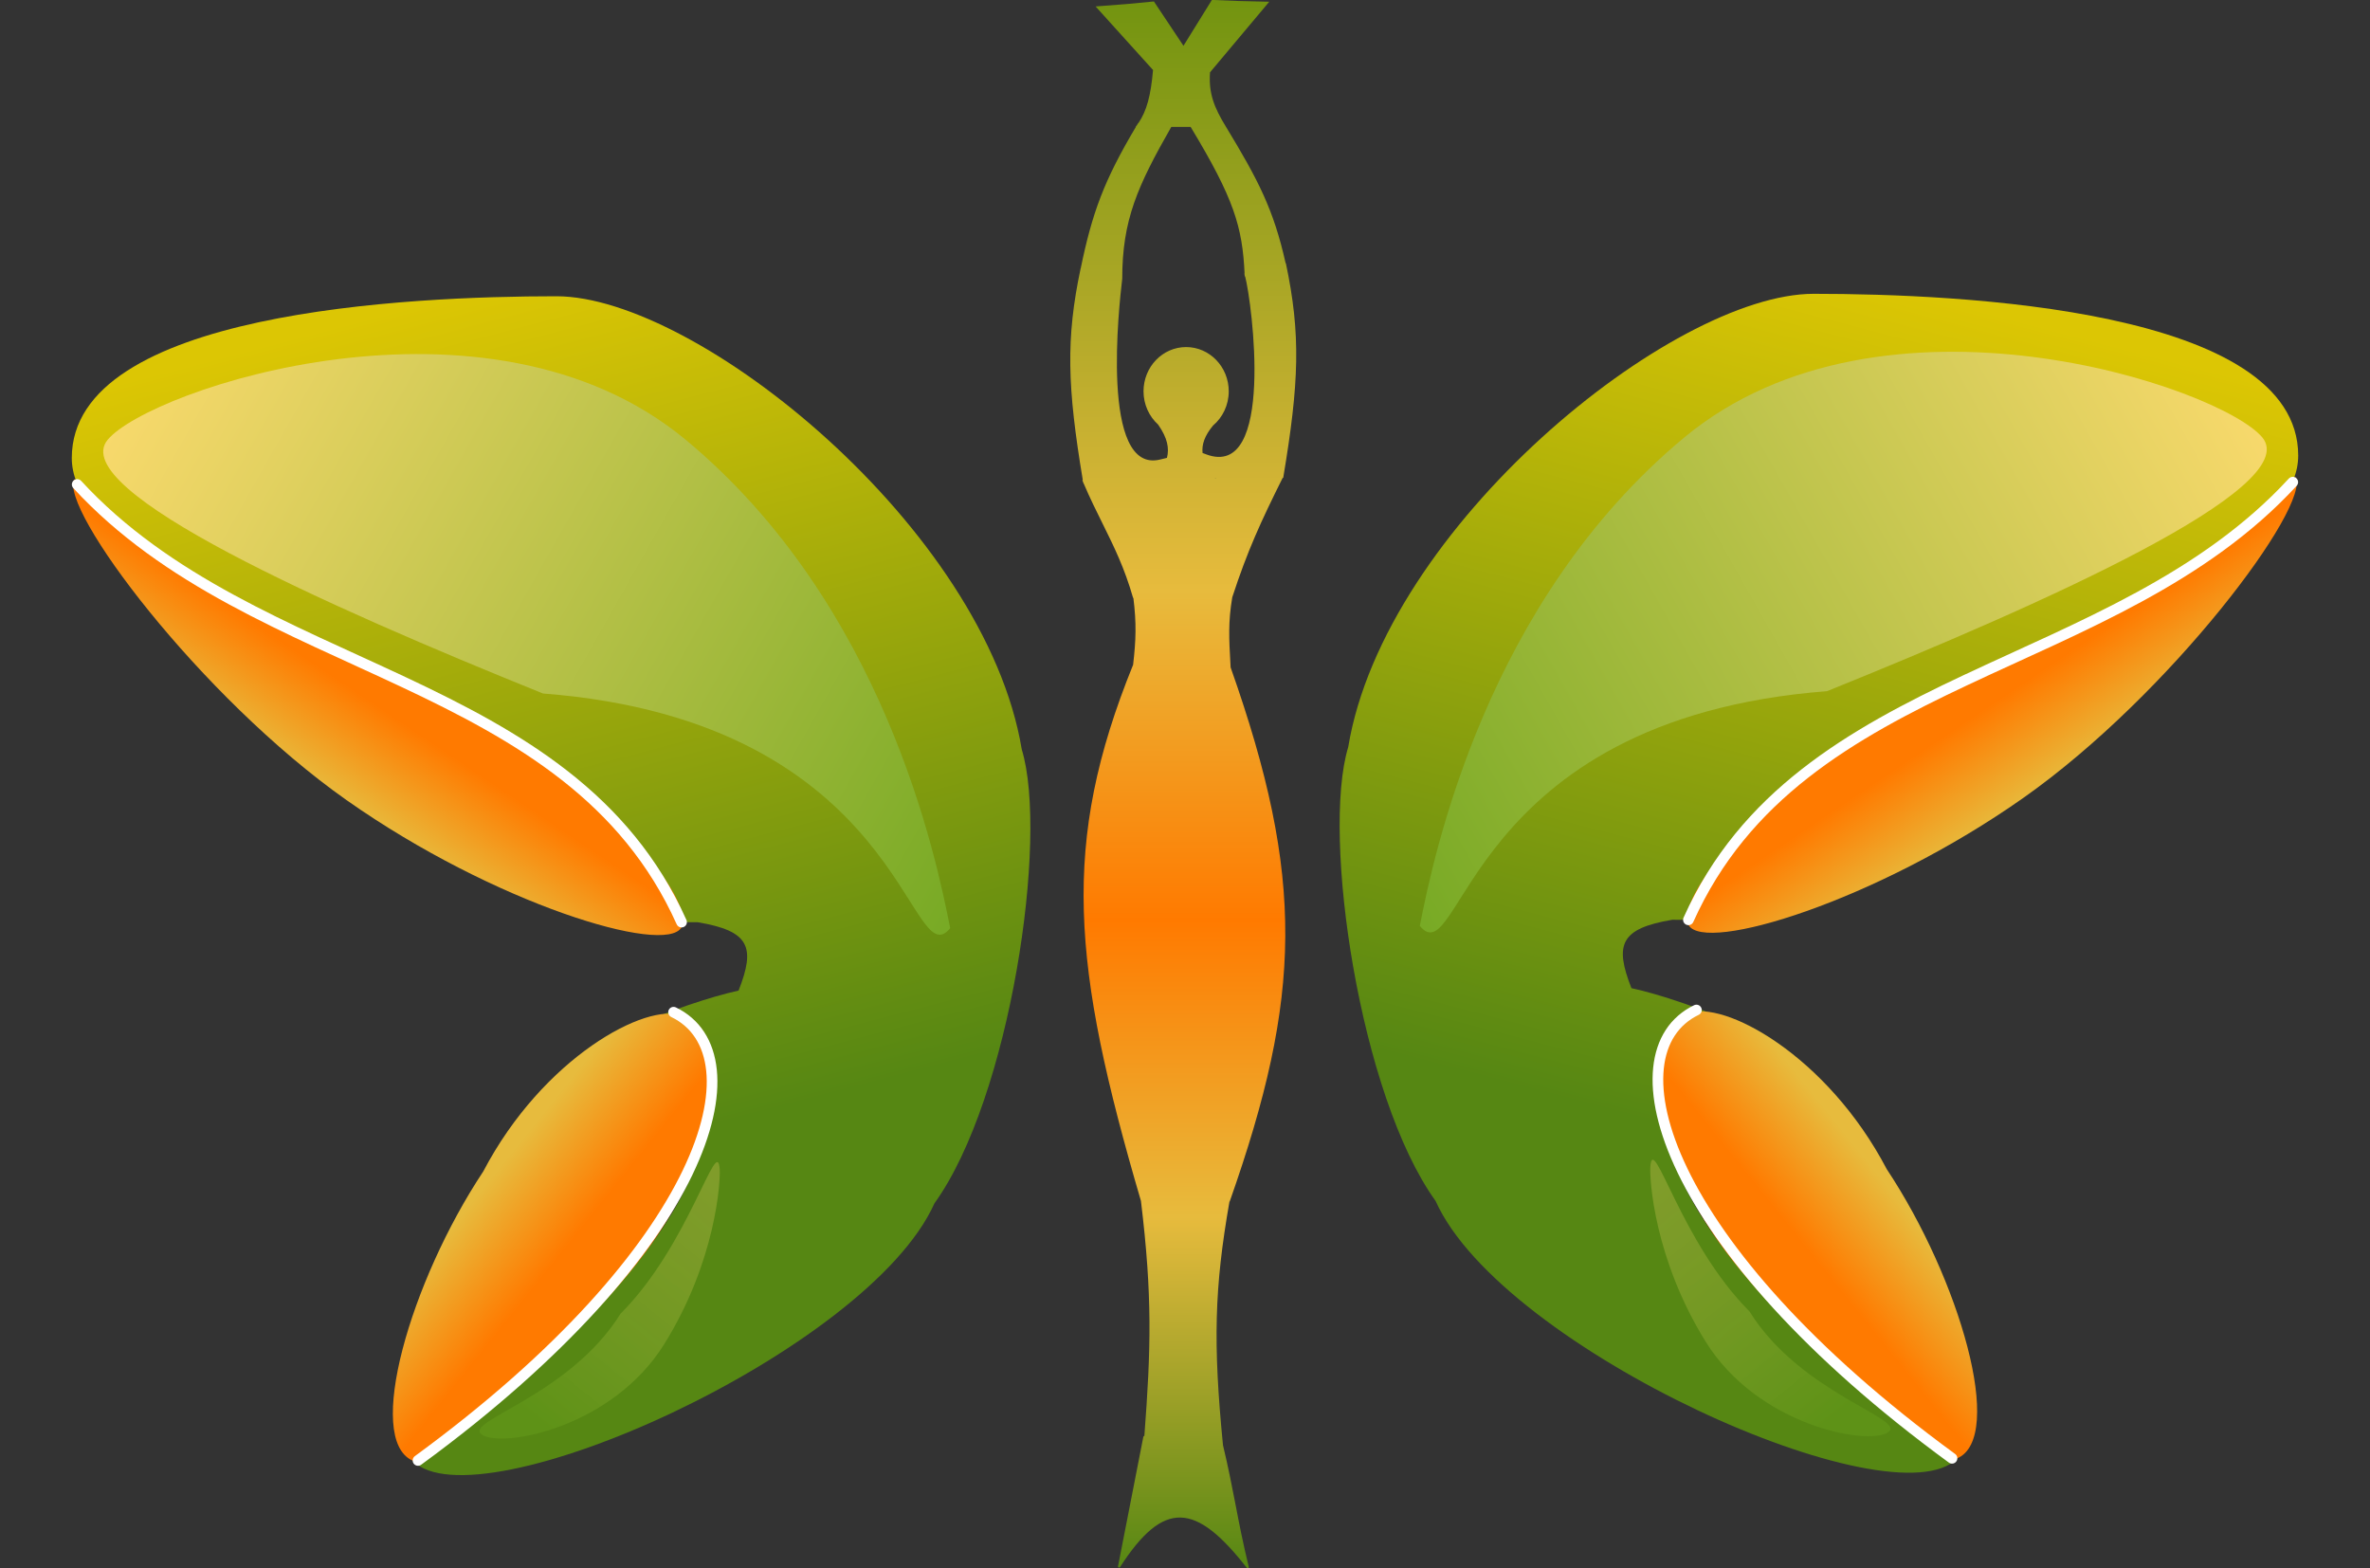
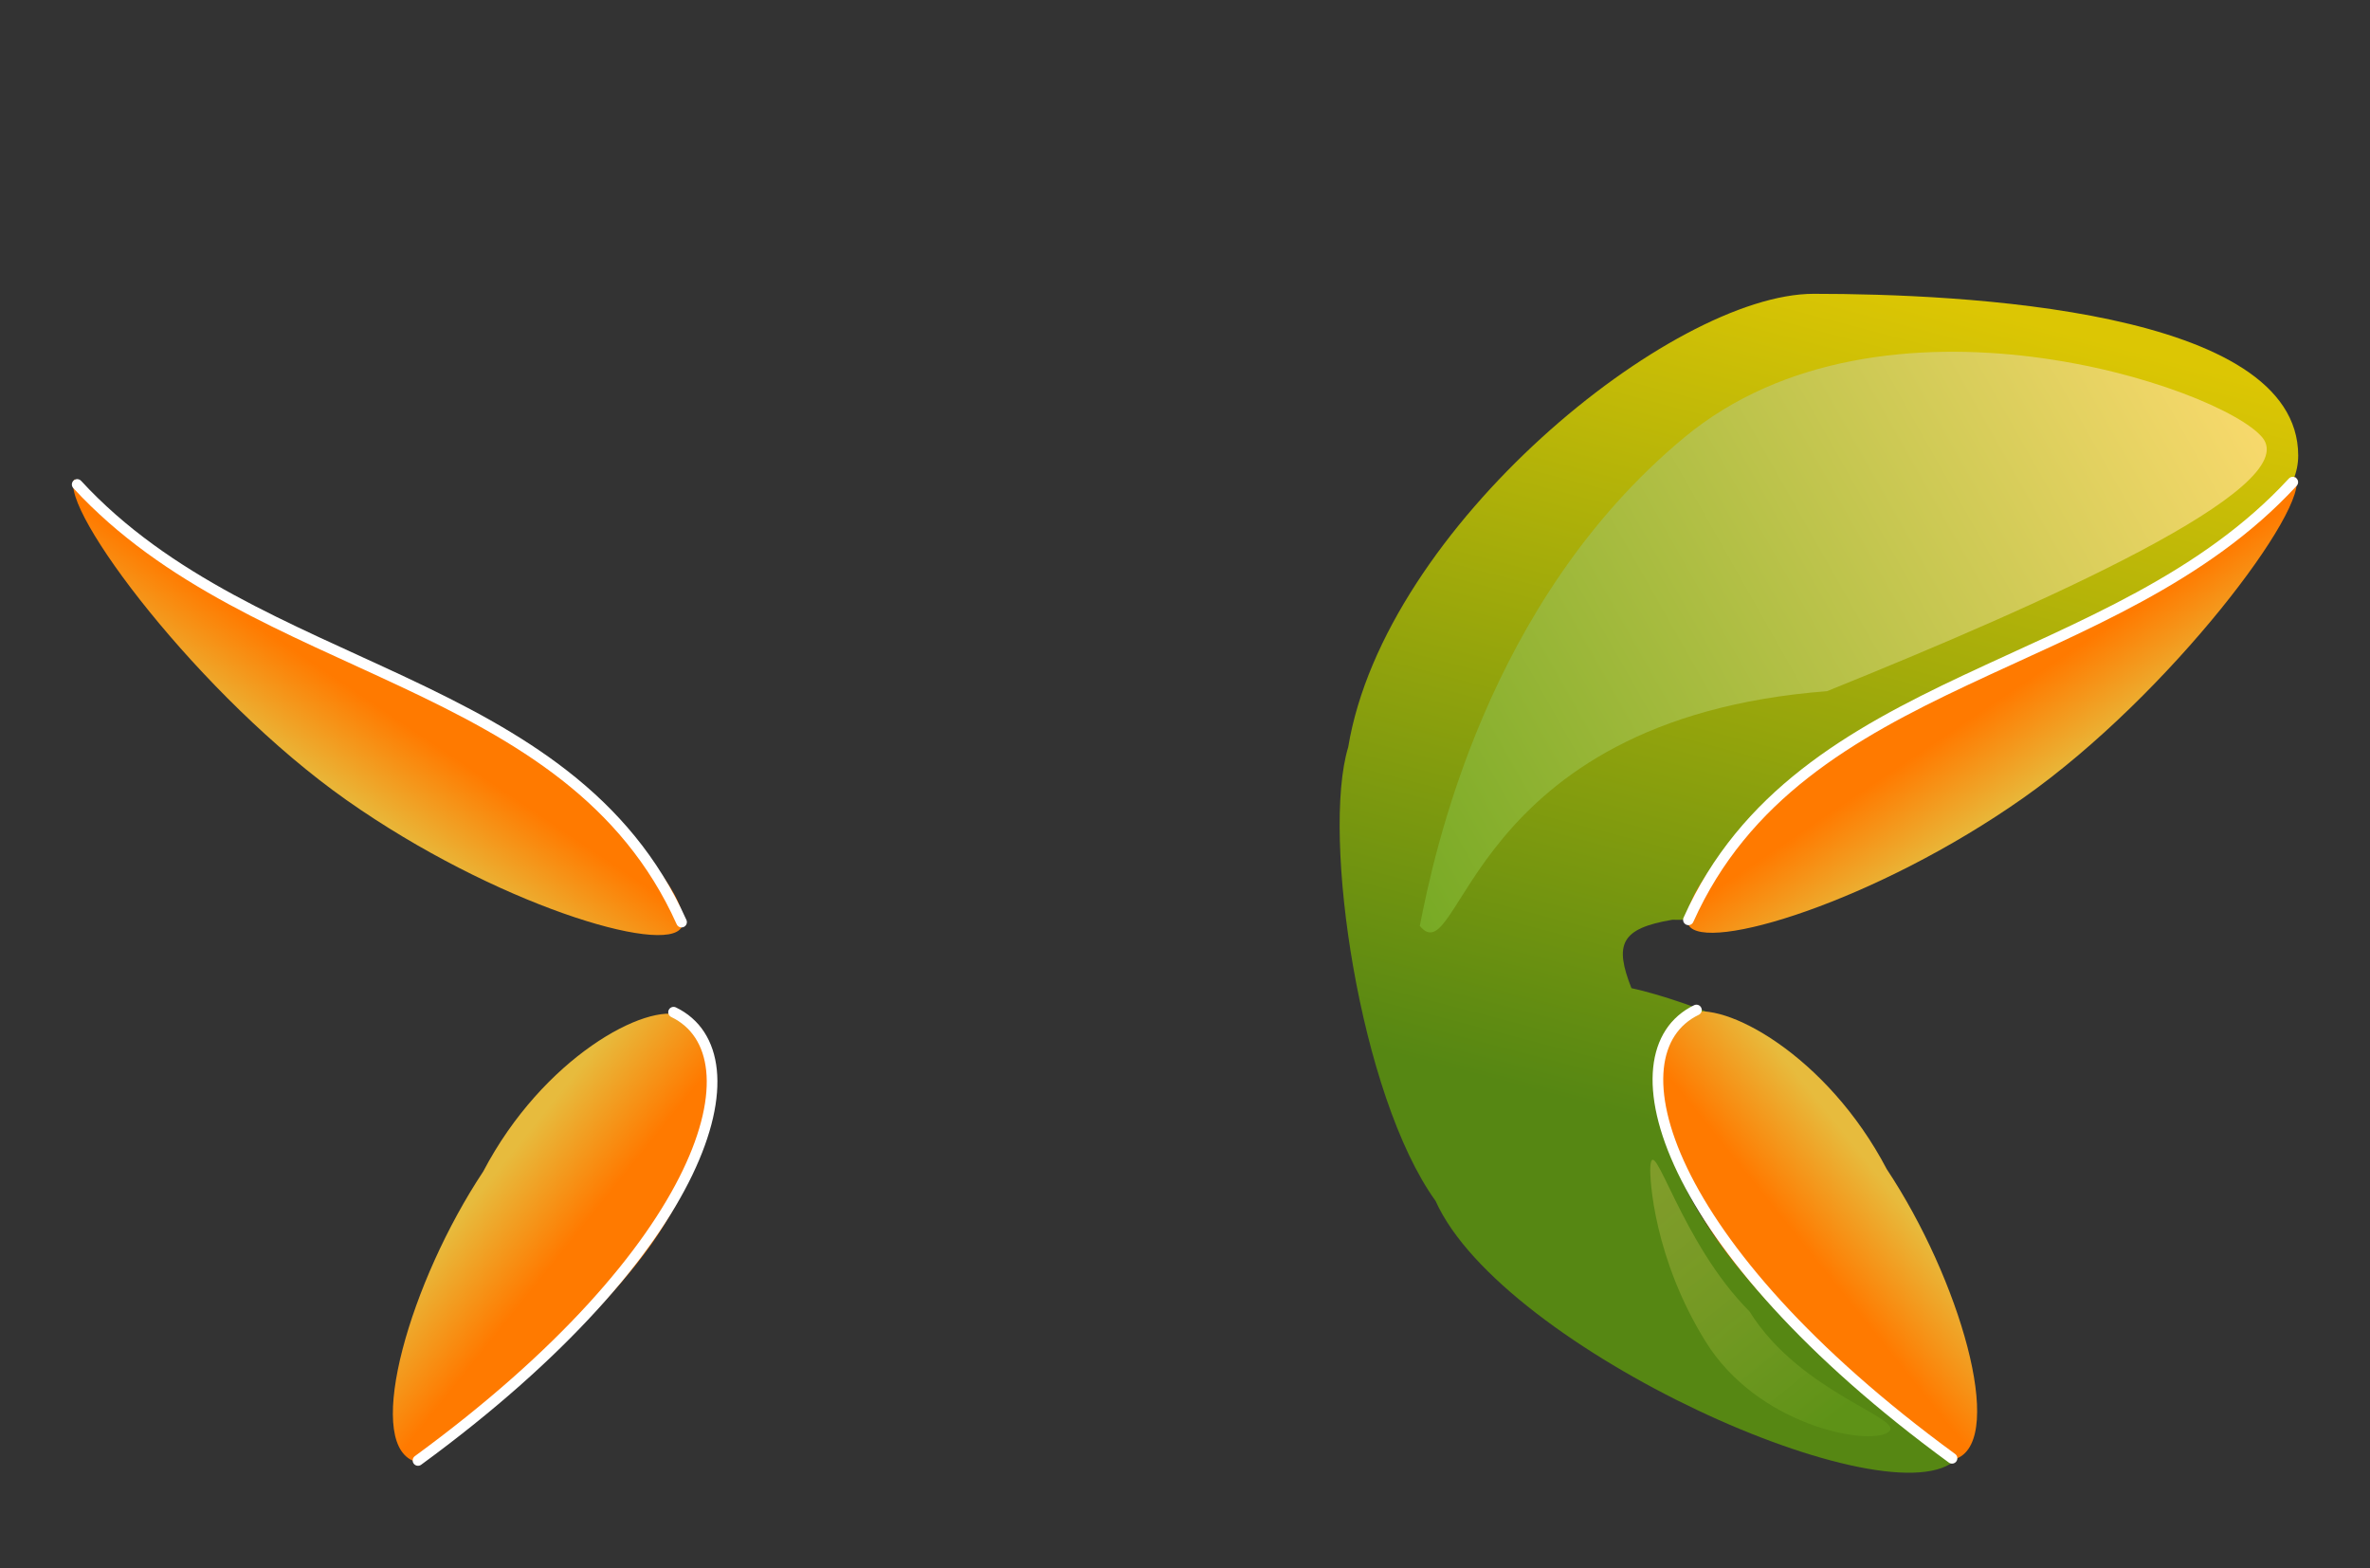
<svg xmlns="http://www.w3.org/2000/svg" width="68" height="45" viewBox="0 0 68 45" fill="none">
  <rect x="0" y="0" width="68" height="45" fill="#333333" stroke="none" />
-   <path fill-rule="evenodd" clip-rule="evenodd" d="M36.417 0.05L35.516 0.028L34.772 -0.002L33.956 1.314L33.108 0.042L32.352 0.114L31.435 0.185L33.083 2.009C33.019 2.742 32.902 3.18 32.664 3.53H32.657L32.622 3.588C32.609 3.606 32.595 3.624 32.581 3.642H32.59C31.673 5.183 31.335 6.113 31.008 7.7L31.006 7.699C30.577 9.726 30.623 11.1 31.068 13.777L31.053 13.777L31.078 13.836L31.082 13.858H31.087C31.273 14.294 31.458 14.666 31.636 15.025L31.636 15.025C31.959 15.677 32.261 16.285 32.511 17.156H32.519C32.61 17.889 32.593 18.366 32.511 19.077H32.51C30.431 24.203 30.746 27.678 32.736 34.457C33.065 37.175 33.025 38.69 32.834 41.199C32.82 41.199 32.808 41.209 32.805 41.223L32.078 44.941C32.072 44.974 32.117 44.991 32.136 44.963C33.393 43.016 34.31 43.111 35.775 44.986C35.795 45.012 35.838 44.993 35.83 44.96C35.661 44.266 35.553 43.708 35.446 43.151C35.344 42.627 35.243 42.103 35.09 41.465C34.802 38.532 34.842 36.957 35.276 34.473H35.283C37.361 28.571 37.448 25.206 35.309 19.149L35.303 19.036C35.263 18.329 35.236 17.852 35.356 17.137C35.792 15.801 36.172 14.977 36.801 13.713L36.818 13.71C37.275 10.98 37.327 9.599 36.894 7.551L36.887 7.553C36.546 6.017 36.097 5.156 35.178 3.642H35.178C34.827 3.071 34.676 2.67 34.718 2.075L36.417 0.05ZM35.711 7.879C35.712 7.896 35.712 7.913 35.713 7.929L35.725 7.928C35.922 8.671 36.594 13.79 34.602 13.034C34.568 13.021 34.535 13.009 34.504 12.998C34.478 12.759 34.559 12.506 34.804 12.21C35.079 11.978 35.255 11.624 35.255 11.227C35.255 10.526 34.707 9.958 34.032 9.958C33.357 9.958 32.81 10.526 32.81 11.227C32.81 11.607 32.972 11.949 33.228 12.181C33.498 12.568 33.553 12.861 33.482 13.137C33.425 13.15 33.364 13.165 33.297 13.182C31.546 13.633 32.121 8.674 32.192 8.061L32.192 8.061C32.196 8.027 32.199 8.007 32.199 8.001L32.199 8.001C32.199 6.31 32.638 5.339 33.606 3.642H34.162C35.408 5.702 35.647 6.511 35.71 7.85L35.7 7.852C35.703 7.859 35.707 7.868 35.711 7.879ZM34.862 13.718C34.864 13.721 34.867 13.724 34.869 13.727L34.895 13.727L34.862 13.718Z" fill="url(#paint0_linear_1351_1849)" />
-   <path fill-rule="evenodd" clip-rule="evenodd" d="M8.794 18.208C5.169 16.515 2.06 15.063 2.06 13.142C2.06 8.939 11.744 8.5 15.963 8.5C20.016 8.5 28.268 15.173 29.316 21.501C30.091 24.031 28.989 31.506 26.811 34.526C24.901 38.788 13.672 43.812 11.838 41.909C12.185 41.58 12.732 41.162 13.386 40.662C16.112 38.579 20.7 35.073 20.407 30.622C19.48 30.436 17.225 29.917 18.239 29.438C19.09 29.035 20.38 28.597 21.191 28.422C21.684 27.168 21.506 26.712 20.022 26.461L19.767 26.461C19.638 26.461 19.525 26.38 19.477 26.261C17.969 22.494 13.029 20.187 8.794 18.208Z" fill="url(#paint1_linear_1351_1849)" />
-   <path d="M19.058 38.566C17.571 40.957 14.446 41.548 13.837 41.169C13.229 40.789 16.318 40.082 17.805 37.691C19.782 35.716 20.578 32.491 20.65 33.551C20.673 33.888 20.546 36.176 19.058 38.566Z" fill="url(#paint2_linear_1351_1849)" />
-   <path d="M27.263 26.632C26.067 28.078 25.974 20.698 15.579 19.898C9.387 17.398 1.893 14.064 3.089 12.618C4.286 11.172 13.982 7.895 19.673 12.617C25.364 17.338 26.863 24.598 27.263 26.632Z" fill="url(#paint3_linear_1351_1849)" />
  <path d="M2.137 13.745C1.672 14.565 5.727 19.988 9.945 22.958C14.163 25.928 19.089 27.427 19.554 26.607C20.019 25.787 16.88 21.736 10.234 18.921C3.97 16.105 2.229 14.43 2.137 13.745Z" fill="url(#paint4_linear_1351_1849)" />
  <path d="M13.866 33.61C11.769 36.769 10.463 41.298 11.838 41.907C12.45 41.907 16.997 38.254 18.866 35.438C21.005 32.215 20.776 29.349 19.567 29.145C18.561 28.74 15.581 30.339 13.866 33.61Z" fill="url(#paint5_linear_1351_1849)" />
  <path d="M2.215 13.9C7.333 19.456 16.347 19.304 19.555 26.457" stroke="white" stroke-width="0.306" stroke-linecap="round" />
  <path d="M19.326 29.042C21.847 30.259 20.319 35.815 11.993 41.903" stroke="white" stroke-width="0.306" stroke-linecap="round" />
  <path fill-rule="evenodd" clip-rule="evenodd" d="M59.206 18.138C62.831 16.445 65.94 14.992 65.94 13.072C65.94 8.869 56.256 8.43 52.037 8.43C47.983 8.43 39.728 15.107 38.683 21.436C37.911 23.97 39.012 31.439 41.19 34.458C43.099 38.72 54.329 43.743 56.162 41.841C55.816 41.511 55.269 41.093 54.615 40.594C51.888 38.511 47.299 35.004 47.594 30.552C48.521 30.366 50.776 29.847 49.762 29.368C48.91 28.965 47.621 28.526 46.809 28.352C46.316 27.097 46.494 26.641 47.979 26.39L48.233 26.391C48.362 26.391 48.475 26.31 48.523 26.19C50.032 22.424 54.971 20.116 59.206 18.138Z" fill="url(#paint6_linear_1351_1849)" />
  <path d="M48.942 38.5C50.429 40.891 53.554 41.482 54.163 41.102C54.772 40.722 51.682 40.015 50.195 37.625C48.218 35.649 47.423 32.425 47.351 33.484C47.328 33.822 47.455 36.109 48.942 38.5Z" fill="url(#paint7_linear_1351_1849)" />
  <path d="M40.737 26.566C41.934 28.012 42.026 20.631 52.421 19.831C58.613 17.331 66.107 13.998 64.911 12.552C63.715 11.106 54.018 7.829 48.327 12.55C42.636 17.271 41.137 24.531 40.737 26.566Z" fill="url(#paint8_linear_1351_1849)" />
  <path d="M65.863 13.679C66.328 14.499 62.273 19.922 58.055 22.892C53.837 25.862 48.912 27.361 48.447 26.541C47.982 25.721 51.12 21.67 57.766 18.854C64.03 16.038 65.771 14.364 65.863 13.679Z" fill="url(#paint9_linear_1351_1849)" />
  <path d="M54.134 33.544C56.231 36.703 57.537 41.231 56.162 41.84C55.55 41.84 51.003 38.187 49.134 35.371C46.995 32.149 47.224 29.283 48.433 29.078C49.44 28.674 52.419 30.272 54.134 33.544Z" fill="url(#paint10_linear_1351_1849)" />
  <path d="M65.784 13.834C60.666 19.39 51.652 19.237 48.444 26.391" stroke="white" stroke-width="0.306" stroke-linecap="round" />
  <path d="M48.674 28.979C46.153 30.196 47.681 35.753 56.007 41.841" stroke="white" stroke-width="0.306" stroke-linecap="round" />
  <defs>
    <linearGradient id="paint0_linear_1351_1849" x1="33.95" y1="-0.002" x2="33.95" y2="44.998" gradientUnits="userSpaceOnUse">
      <stop stop-color="#729410" />
      <stop offset="0.377" stop-color="#E7BB3D" />
      <stop offset="0.587" stop-color="#FF7A00" />
      <stop offset="0.776" stop-color="#E7BB3D" />
      <stop offset="1" stop-color="#568713" />
    </linearGradient>
    <linearGradient id="paint1_linear_1351_1849" x1="12.844" y1="8.5" x2="19.164" y2="32.654" gradientUnits="userSpaceOnUse">
      <stop stop-color="#DCC604" />
      <stop offset="1" stop-color="#568713" />
    </linearGradient>
    <linearGradient id="paint2_linear_1351_1849" x1="15.879" y1="41.098" x2="21.28" y2="34.405" gradientUnits="userSpaceOnUse">
      <stop stop-color="#6DA61F" stop-opacity="0.36" />
      <stop offset="1" stop-color="#F8D96C" stop-opacity="0.26" />
    </linearGradient>
    <linearGradient id="paint3_linear_1351_1849" x1="2.596" y1="13.098" x2="29.078" y2="28.067" gradientUnits="userSpaceOnUse">
      <stop stop-color="#F8D96C" />
      <stop offset="0" stop-color="#F8D96C" />
      <stop offset="1" stop-color="#6DA61F" />
    </linearGradient>
    <linearGradient id="paint4_linear_1351_1849" x1="11" y1="20.366" x2="9.374" y2="22.791" gradientUnits="userSpaceOnUse">
      <stop stop-color="#FF7A00" />
      <stop offset="1" stop-color="#E7BB3D" />
    </linearGradient>
    <linearGradient id="paint5_linear_1351_1849" x1="15.736" y1="36.427" x2="13.451" y2="34.592" gradientUnits="userSpaceOnUse">
      <stop stop-color="#FF7A00" />
      <stop offset="1" stop-color="#E7BB3D" />
    </linearGradient>
    <linearGradient id="paint6_linear_1351_1849" x1="55.157" y1="8.43" x2="48.835" y2="32.585" gradientUnits="userSpaceOnUse">
      <stop stop-color="#DCC604" />
      <stop offset="1" stop-color="#568713" />
    </linearGradient>
    <linearGradient id="paint7_linear_1351_1849" x1="52.122" y1="41.032" x2="46.72" y2="34.339" gradientUnits="userSpaceOnUse">
      <stop stop-color="#6DA61F" stop-opacity="0.36" />
      <stop offset="1" stop-color="#F8D96C" stop-opacity="0.26" />
    </linearGradient>
    <linearGradient id="paint8_linear_1351_1849" x1="65.404" y1="13.031" x2="38.923" y2="28.001" gradientUnits="userSpaceOnUse">
      <stop stop-color="#F8D96C" />
      <stop offset="0" stop-color="#F8D96C" />
      <stop offset="1" stop-color="#6DA61F" />
    </linearGradient>
    <linearGradient id="paint9_linear_1351_1849" x1="57" y1="20.3" x2="58.626" y2="22.724" gradientUnits="userSpaceOnUse">
      <stop stop-color="#FF7A00" />
      <stop offset="1" stop-color="#E7BB3D" />
    </linearGradient>
    <linearGradient id="paint10_linear_1351_1849" x1="52.264" y1="36.361" x2="54.549" y2="34.526" gradientUnits="userSpaceOnUse">
      <stop stop-color="#FF7A00" />
      <stop offset="1" stop-color="#E7BB3D" />
    </linearGradient>
  </defs>
</svg>